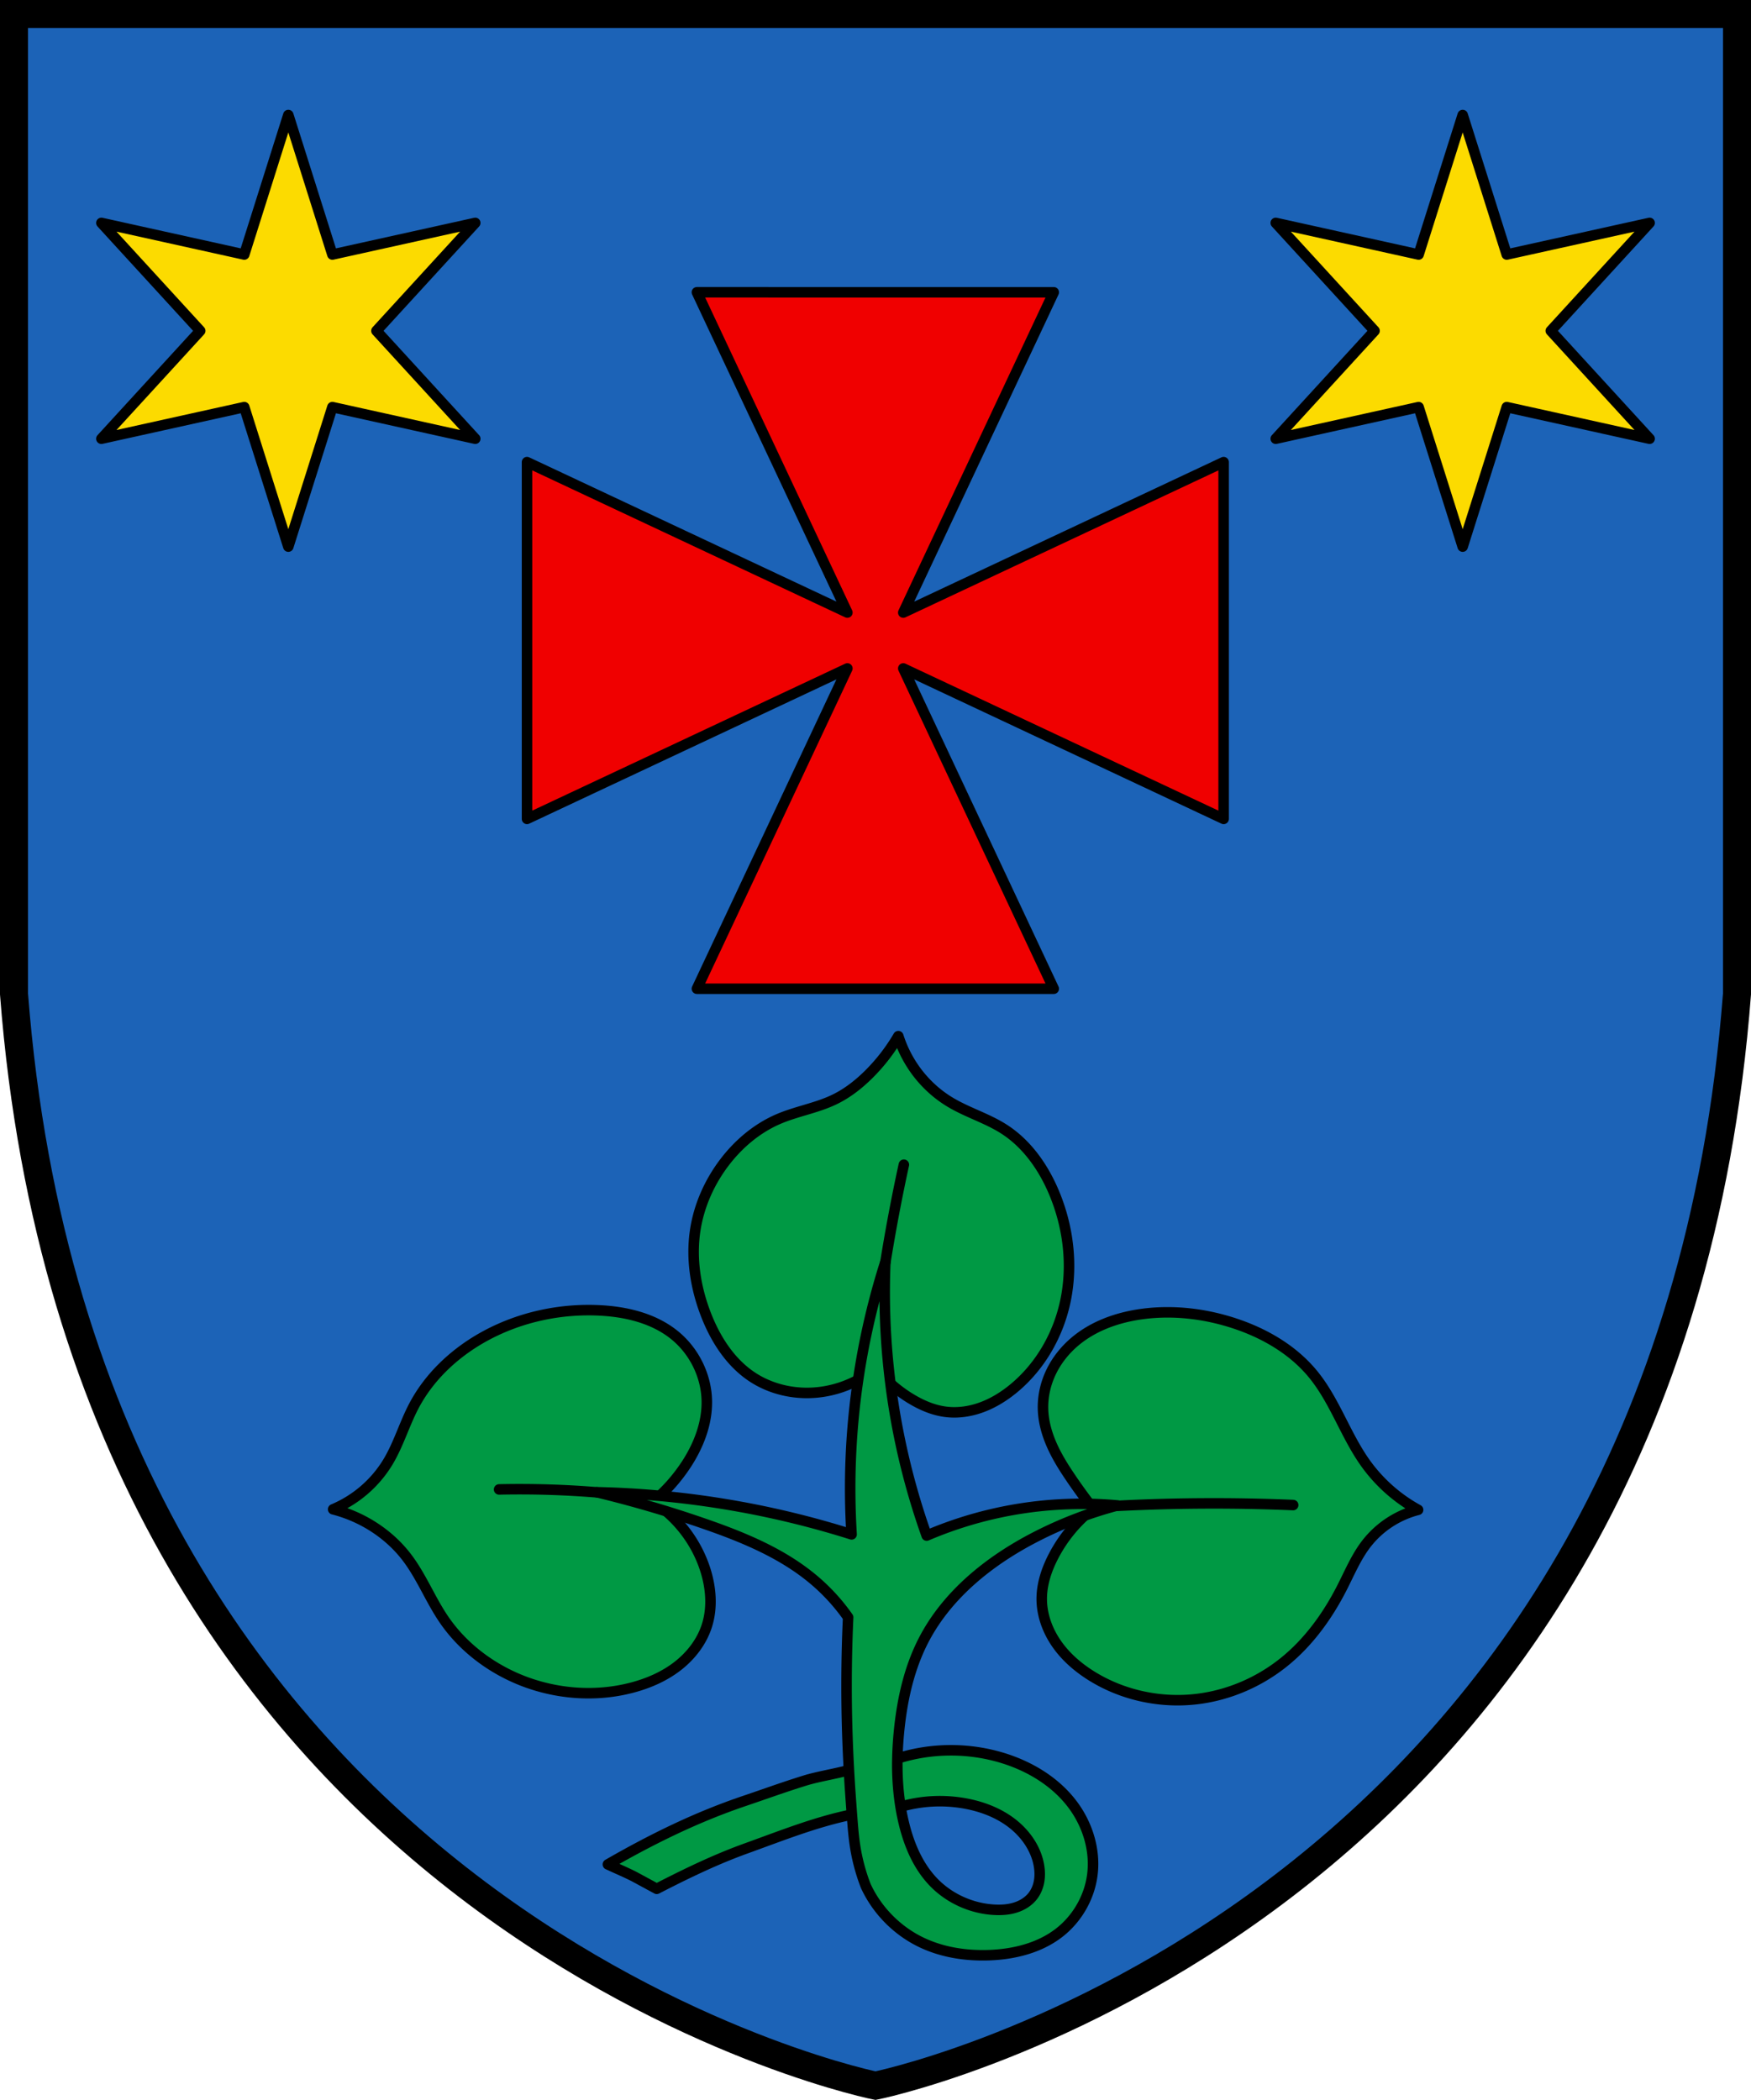
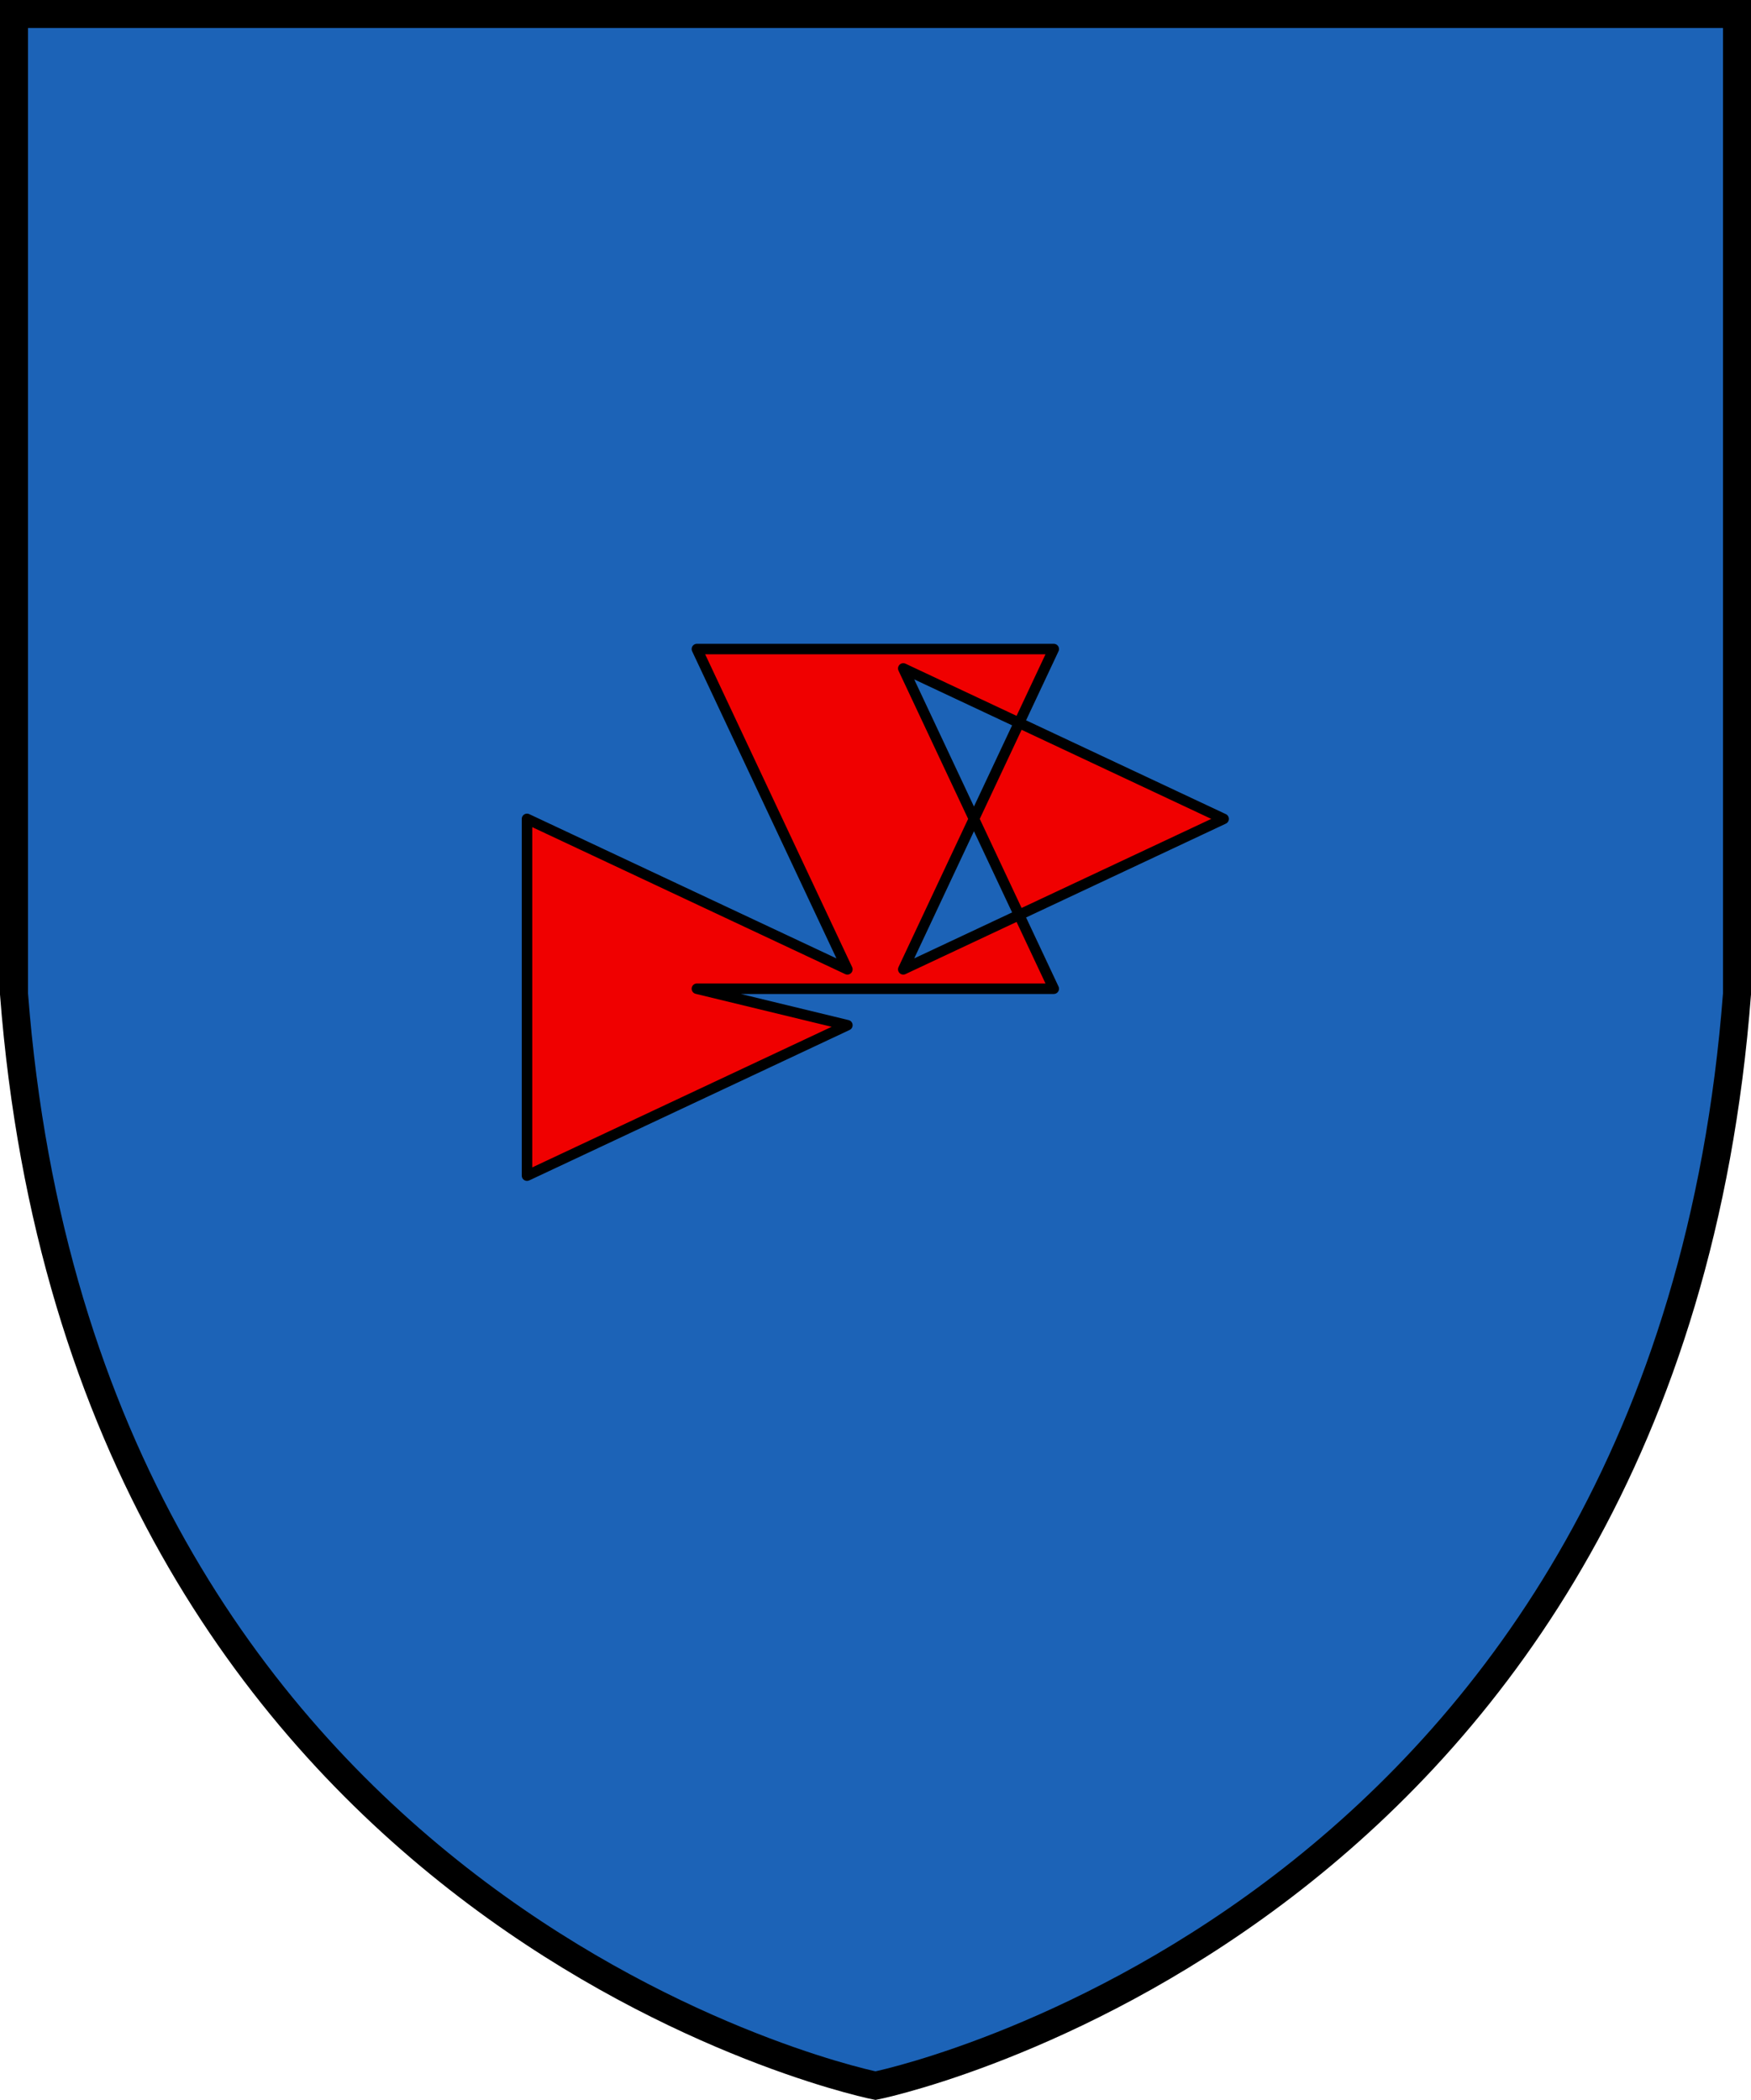
<svg xmlns="http://www.w3.org/2000/svg" width="500" height="599.8" version="1.0" xml:space="preserve">
  <path d="M4 4v279.9c20.02 260 236.1 309.8 246 311.8 9.96-2.002 226.1-51.99 246-311.8V4z" fill="#1c63b7" stroke="#000" stroke-width="8" />
  <g fill-rule="evenodd" stroke="#000" stroke-linecap="round" stroke-linejoin="round" stroke-miterlimit="1000" stroke-width="3">
-     <path d="M82.33 32.85 94.91 72.7l40.8-9.031-28.22 30.82 28.22 30.82-40.8-9.031-12.58 39.85-12.58-39.85-40.8 9.031 28.22-30.82-28.22-30.82 40.8 9.031z" fill="#fcdb00" style="paint-order:fill markers stroke" />
-     <path transform="matrix(-1 0 0 1 500 0)" d="M82.33 32.85 94.91 72.7l40.8-9.031-28.22 30.82 28.22 30.82-40.8-9.031-12.58 39.85-12.58-39.85-40.8 9.031 28.22-30.82-28.22-30.82 40.8 9.031z" fill="#fcdb00" style="paint-order:fill markers stroke" />
-     <path d="M199 282.4h101.9l-42.97-91.48 91.48 42.97v-101.9l-91.48 42.97 42.97-91.48H199l42.97 91.48-91.48-42.97v101.9l91.48-42.97z" fill="#f00000" style="paint-order:fill markers stroke" />
+     <path d="M199 282.4h101.9l-42.97-91.48 91.48 42.97l-91.48 42.97 42.97-91.48H199l42.97 91.48-91.48-42.97v101.9l91.48-42.97z" fill="#f00000" style="paint-order:fill markers stroke" />
  </g>
  <g stroke="#000" stroke-linecap="round" stroke-linejoin="round" stroke-miterlimit="1000" stroke-width="2.565">
    <g fill="#094" fill-rule="evenodd">
-       <path d="M243.1 485.7c-8.677 1.802-16.65 5.004-25.64 8.247-7.492 2.702-14.68 6.197-21.76 9.841l-5.182-2.809c-1.728-.938-4.491-2.099-6.738-3.15 10.83-6.223 21.57-11.52 33.4-15.52 5.136-1.737 9.649-3.393 14.83-4.99 3.045-.938 7.523-1.648 10.59-2.516M202.9 400.2c3.031-4.64 5.142-10.05 5.024-15.59-.13-6.122-3.105-12.11-7.858-15.97-5.069-4.12-11.77-5.727-18.29-6.054-9.608-.482-19.36 1.609-27.82 6.183-7.291 3.941-13.66 9.797-17.52 17.13-2.336 4.441-3.732 9.351-6.312 13.65a28.581 28.581 0 0 1-13.4 11.59c3.912 1 7.641 2.71 10.95 5.024 2.574 1.799 4.896 3.964 6.827 6.441 3.699 4.743 5.879 10.49 9.275 15.46 4.516 6.603 11.14 11.66 18.55 14.69 8.597 3.505 18.33 4.287 27.31 1.932 3.987-1.046 7.85-2.713 11.11-5.23s5.91-5.919 7.177-9.841c1.437-4.446 1.043-9.335-.386-13.78-2.17-6.754-6.733-12.71-12.69-16.57a41.358 41.358 0 0 0 8.05-9.067zM257.5 384c2.678 1.661 5.635 2.959 8.763 3.349 2.965.37 6.004-.092 8.806-1.131 2.802-1.039 5.373-2.641 7.683-4.537 6.599-5.417 11.05-13.27 12.75-21.64 1.754-8.629.645-17.75-2.705-25.89-2.59-6.294-6.636-12.17-12.37-15.84-4.127-2.644-8.941-4.041-13.14-6.57-3.461-2.084-6.458-4.925-8.759-8.244a29.502 29.502 0 0 1-3.864-7.858 45.531 45.531 0 0 1-7.039 9.146c-2.511 2.522-5.344 4.763-8.548 6.312-4.344 2.1-9.219 2.865-13.65 4.766-5.28 2.263-9.806 6.108-13.27 10.69-3.667 4.856-6.198 10.6-7.085 16.62-1.022 6.933.147 14.09 2.705 20.61 2.355 6.007 6.039 11.71 11.46 15.2 3.63 2.336 7.923 3.586 12.24 3.736 6.356.22 12.77-1.979 17.65-6.054a33.96 33.96 0 0 0 8.37 7.343zM296.9 403.7c-1.75-2.568-3.421-5.207-4.695-8.042-1.273-2.835-2.144-5.885-2.228-8.991-.085-3.144.644-6.296 2.019-9.124 1.375-2.829 3.386-5.335 5.791-7.362 4.629-3.904 10.6-5.962 16.6-6.74 7.542-.977 15.28-.038 22.5 2.368 7.237 2.414 14.1 6.405 18.95 12.3 5.361 6.518 7.938 14.9 12.84 21.77a38.65 38.65 0 0 0 12.84 11.39 23.283 23.283 0 0 0-12.63 8.297c-2.49 3.234-4.073 7.054-5.926 10.69-3.539 6.949-8.21 13.42-14.3 18.29-5.978 4.784-13.27 7.93-20.87 8.888-8.83 1.114-18.03-.78-25.63-5.41-3.375-2.056-6.459-4.66-8.742-7.885-2.283-3.225-3.735-7.099-3.754-11.05-.017-3.639 1.165-7.2 2.834-10.43a35.853 35.853 0 0 1 9.684-11.71 139.652 139.652 0 0 1-5.283-7.241z" style="paint-order:fill markers stroke" transform="matrix(1.17 0 0 1.17 -41.44 -49.95)" />
-       <path d="M216.5 410.6a222.837 222.837 0 0 1 26.76 6.664 182.054 182.054 0 0 1-.196-18.62c.66-16.22 3.503-32.36 8.429-47.83-.356 8.531-.094 17.09.784 25.58a177.16 177.16 0 0 0 9.311 41.16 96.383 96.383 0 0 1 16.87-5.439 96.365 96.365 0 0 1 29.68-1.911 98.505 98.505 0 0 0-20.29 7.841c-11.06 5.752-21.27 13.95-27 25.02-3.477 6.719-5.174 14.24-5.96 21.76-.797 7.628-.68 15.41 1.111 22.87 1.284 5.348 3.506 10.61 7.344 14.55 3.839 3.941 9.199 6.343 14.69 6.653 1.73.098 3.489-.007 5.145-.518 1.656-.51 3.209-1.446 4.28-2.809.81-1.03 1.324-2.28 1.557-3.57.233-1.29.192-2.623-.033-3.915-.709-4.083-3.243-7.713-6.514-10.26-3.283-2.553-7.277-4.09-11.37-4.85a34.561 34.561 0 0 0-15.89.78 64.997 64.997 0 0 1-.778-11.77c8.33-2.649 17.47-2.684 25.82-.098 6.504 2.014 12.62 5.689 16.77 11.09 3.786 4.926 5.8 11.3 4.99 17.46-.727 5.539-3.746 10.74-8.178 14.14-4.769 3.662-10.9 5.174-16.91 5.405-5.744.22-11.6-.676-16.77-3.188-5.874-2.854-10.71-7.79-13.44-13.72v0a46.713 46.713 0 0 1-2.604-9.726c-.36-2.333-.543-4.69-.722-7.045a758.488 758.488 0 0 1-.424-5.79 407.553 407.553 0 0 1-.685-12.92 362.94 362.94 0 0 1 .139-30.072 47.954 47.954 0 0 0-8.279-9.081c-7.668-6.5-17.16-10.42-26.66-13.72a280.851 280.851 0 0 0-26.36-7.743c11.86.262 23.71 1.477 35.38 3.626z" style="paint-order:fill markers stroke" transform="matrix(1.17 0 0 1.17 -41.44 -49.95)" />
-     </g>
+       </g>
    <g fill="none">
-       <path d="M308.1 410.3a459.67 459.67 0 0 1 42.93-.196M251.5 350.9a439.005 439.005 0 0 1 4.516-23.88M181.1 407a232.06 232.06 0 0 0-23.87-.709" style="paint-order:fill markers stroke" transform="matrix(1.17 0 0 1.17 -41.44 -49.95)" />
-     </g>
+       </g>
  </g>
</svg>